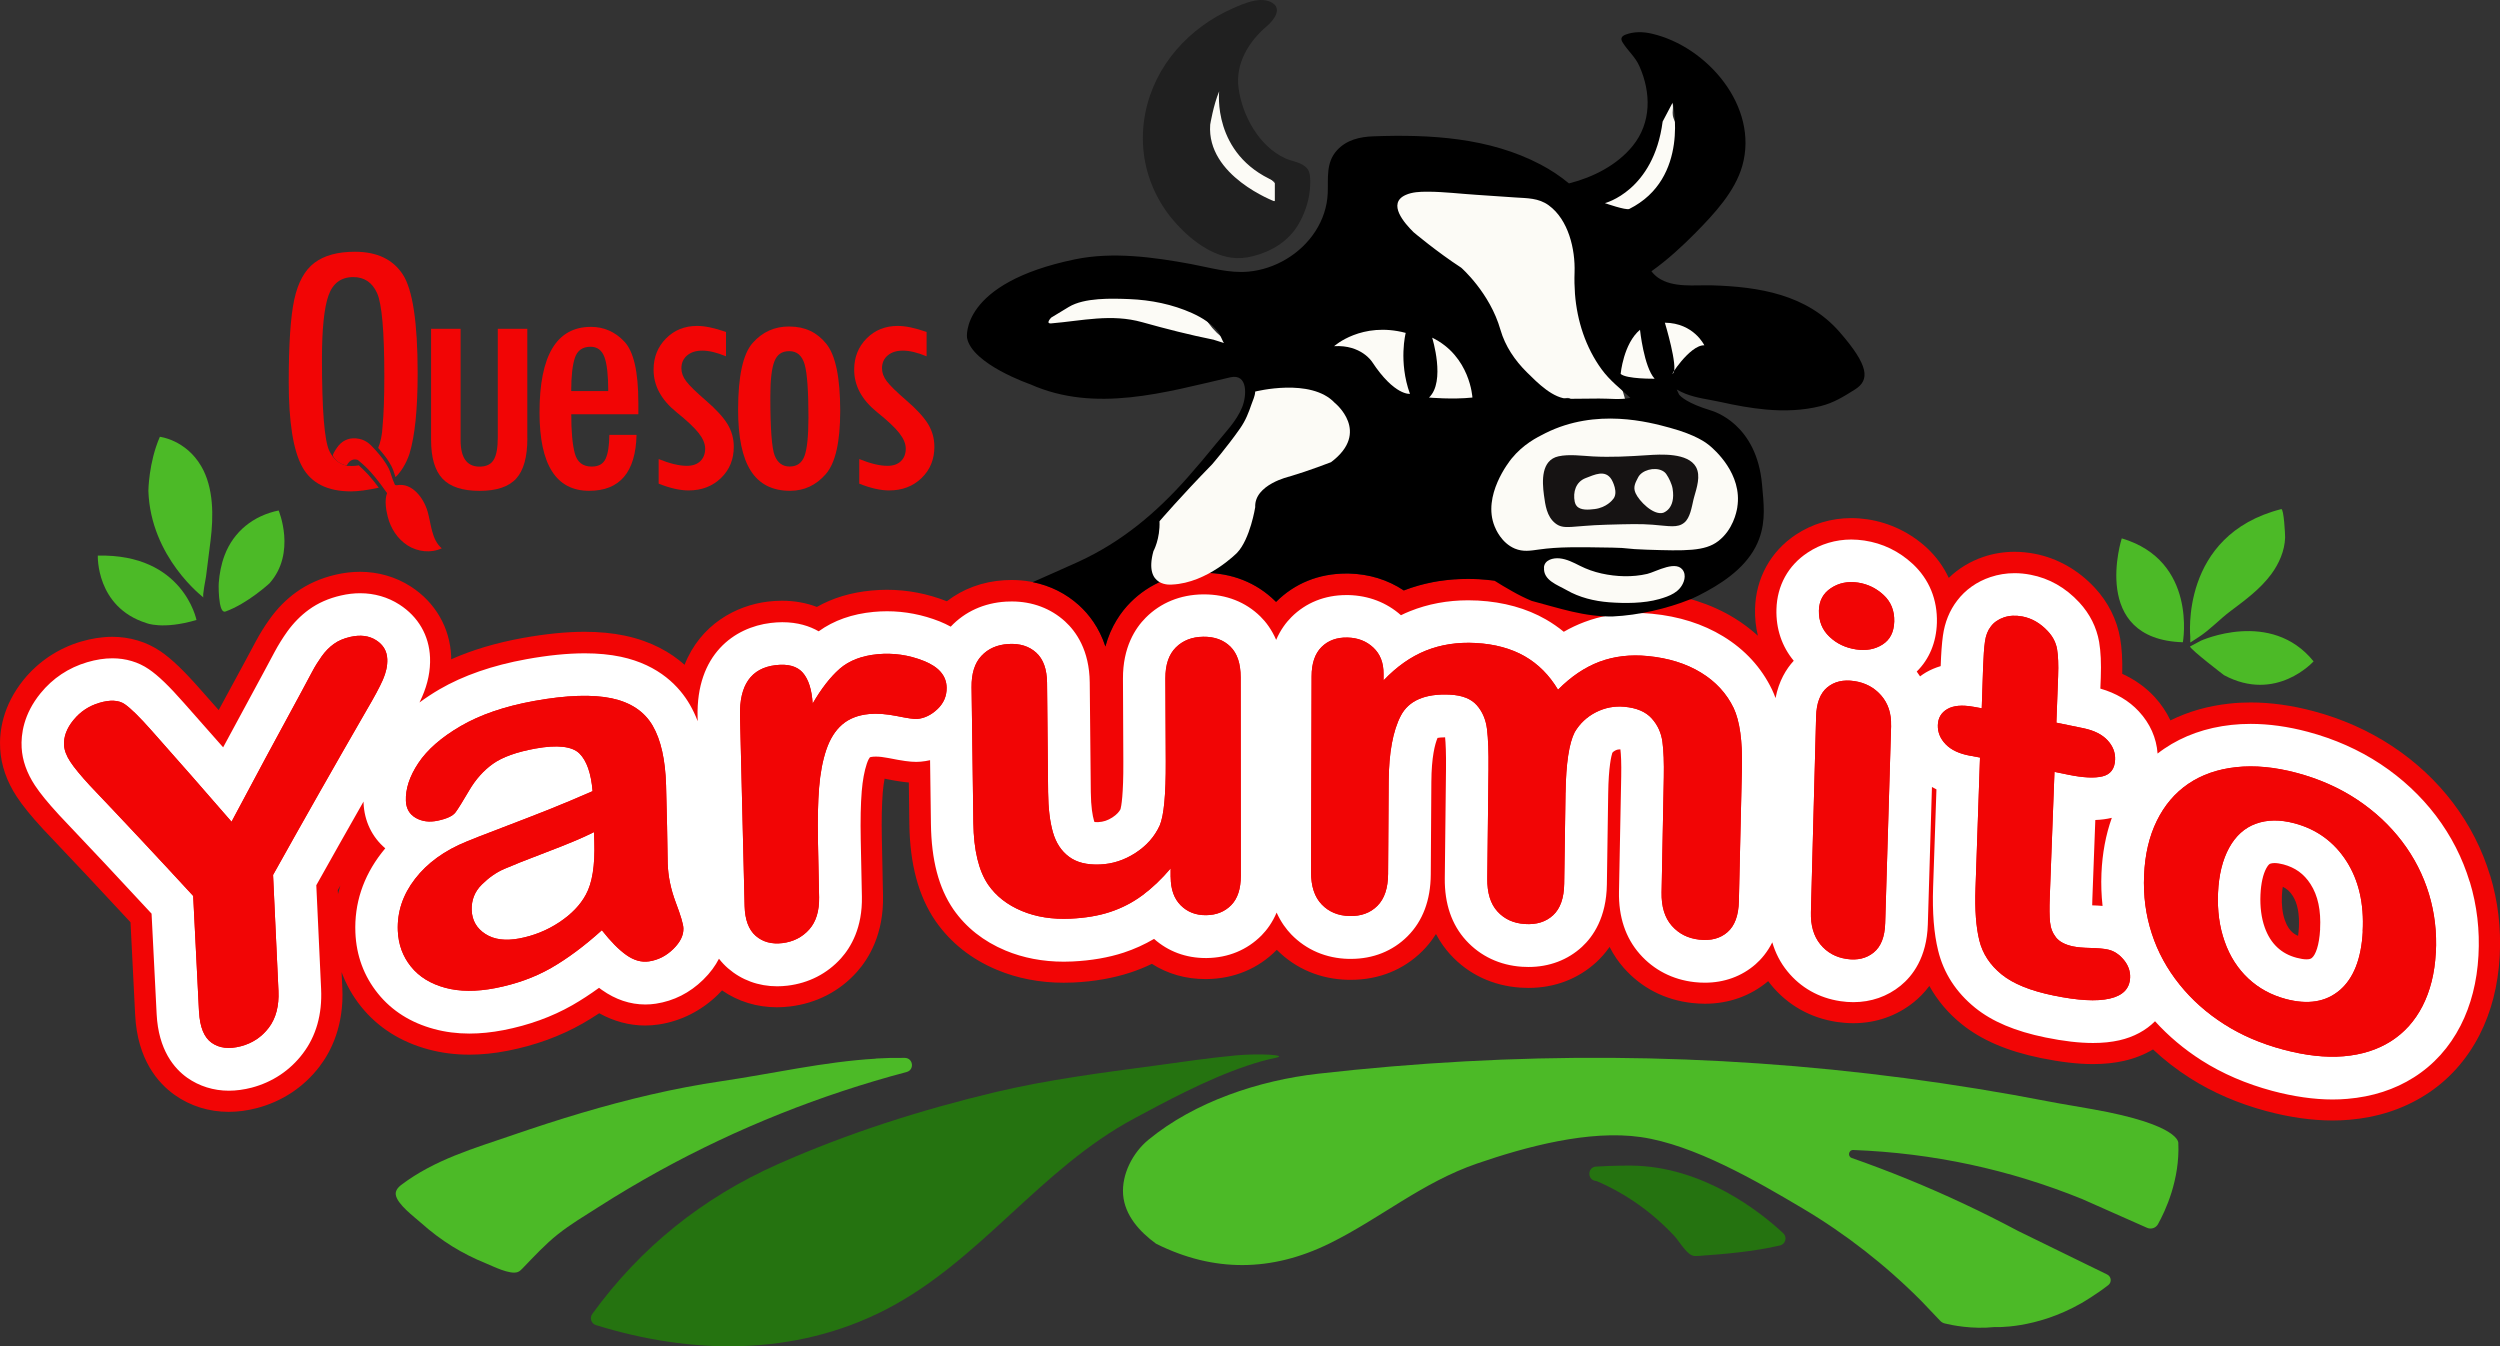
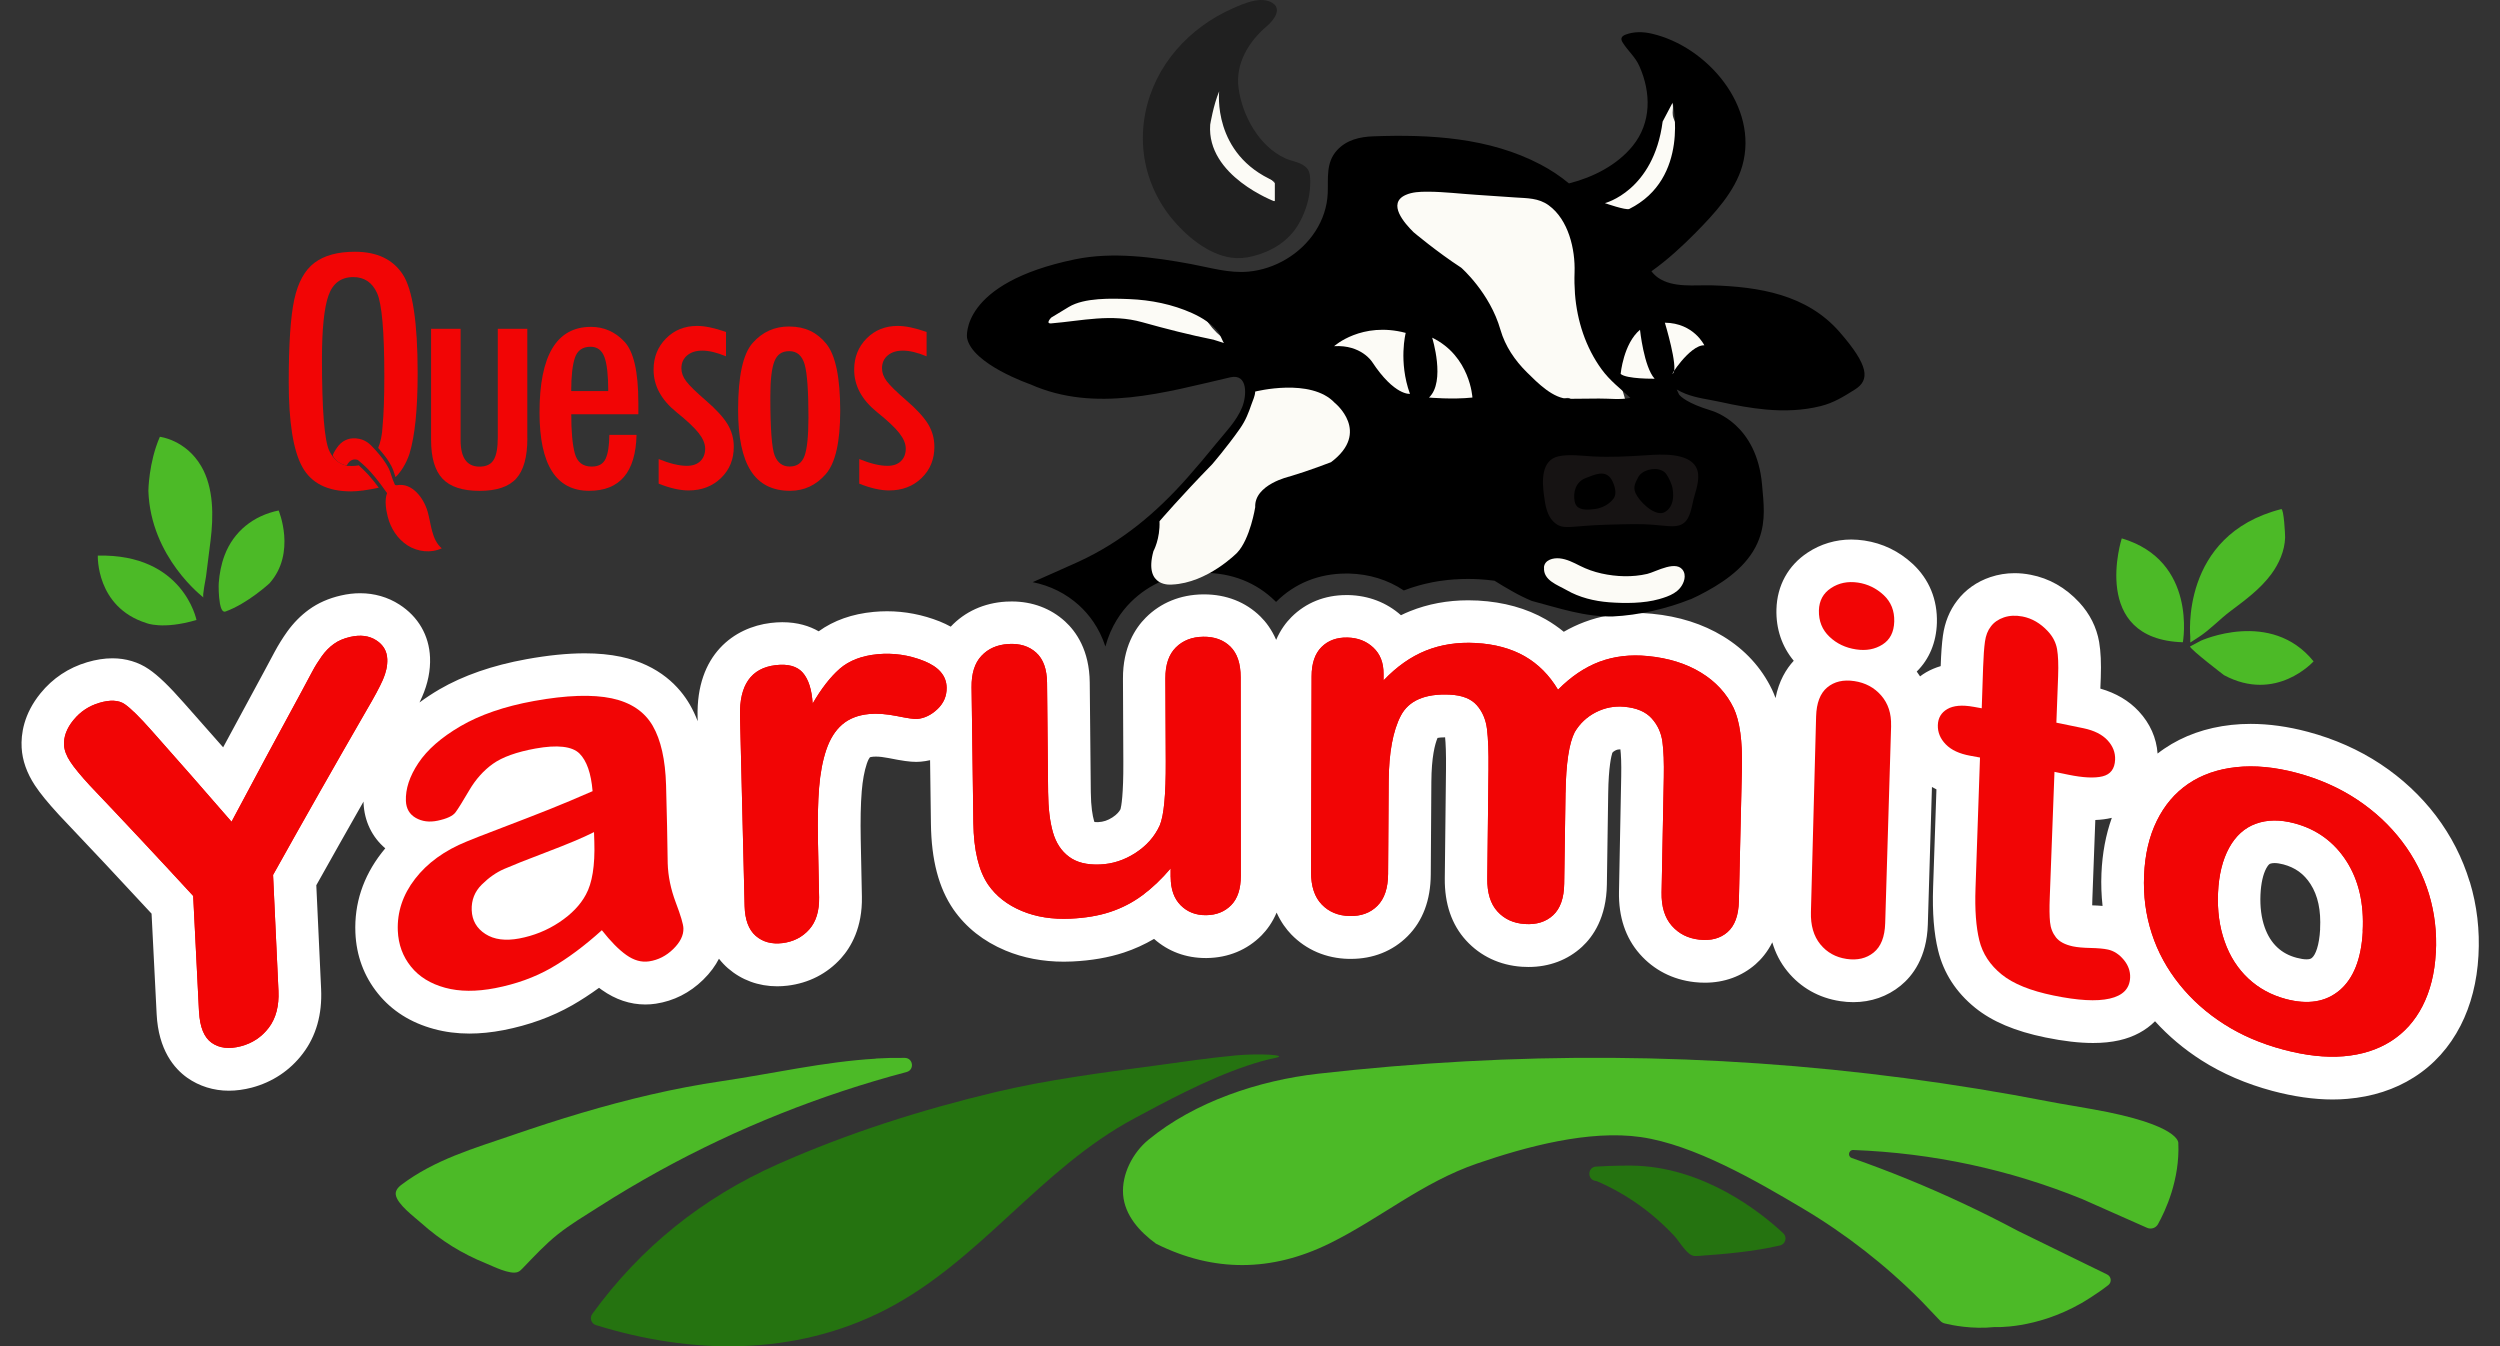
<svg xmlns="http://www.w3.org/2000/svg" id="Capa_2" data-name="Capa 2" viewBox="0 0 472.59 254.5">
  <rect x="0" y="0" width="472.59" height="254.5" fill="#333333" stroke="none" />
  <defs>
    <style>      .cls-1 {        fill: #fff;      }      .cls-2 {        fill: none;      }      .cls-3 {        fill: #257310;      }      .cls-3, .cls-4 {        fill-rule: evenodd;      }      .cls-4, .cls-5 {        fill: #4cba27;      }      .cls-6 {        fill: #202020;      }      .cls-7 {        fill: #f20505;      }      .cls-8 {        fill: #fcfbf6;      }      .cls-9 {        fill: #161313;      }    </style>
  </defs>
  <g id="Capa_1-2" data-name="Capa 1">
    <g>
      <g>
-         <path class="cls-7" d="M470.72,165.51c-1.5-4.95-3.86-9.58-7.02-13.75-3.13-4.13-6.98-7.72-11.46-10.69-4.46-2.95-9.48-5.19-14.93-6.64-4.08-1.09-8.07-1.64-11.85-1.64-1.37,0-2.74.07-4.06.22-4.04.44-7.75,1.5-11.11,3.17-.76-1.6-1.77-3.11-3.02-4.46-1.69-1.82-3.73-3.27-6.09-4.34.06-2.64-.07-4.86-.4-6.74-.61-3.51-2.26-6.8-4.77-9.51-3.14-3.39-7.08-5.62-11.39-6.45-1.27-.24-2.55-.37-3.79-.37-2.01,0-3.98.32-5.86.95-2.52.85-4.75,2.21-6.58,3.98-.98-2.08-2.34-3.99-4.08-5.61-3.16-2.94-7.07-4.82-11.29-5.46-1.02-.15-2.05-.23-3.06-.23-3.76,0-7.38,1.08-10.48,3.13-4.75,3.14-7.56,8.23-7.71,13.98-.05,1.77.14,3.49.54,5.13-1.36-1.23-2.84-2.36-4.48-3.36-4.36-2.66-9.46-4.29-15.16-4.85-1.17-.11-2.35-.17-3.5-.17-3.9,0-7.63.66-11.12,1.97-.7.26-1.39.55-2.08.87-.58-.39-1.17-.76-1.77-1.1-4.21-2.41-9.12-3.78-14.59-4.08-.7-.04-1.41-.06-2.09-.06-4.29,0-8.37.74-12.15,2.21-3.02-2.01-6.56-3.11-10.39-3.2-.16,0-.33,0-.49,0-5.17,0-9.74,1.85-13.24,5.34-.01.01-.02.02-.03.03-.05-.05-.11-.11-.16-.16-3.55-3.49-8.21-5.34-13.48-5.34h-.29c-5.3.07-10,2-13.57,5.57-1.74,1.74-3.71,4.44-4.76,8.36-1.18-3.65-3.17-6.14-4.94-7.75-3.45-3.15-7.88-4.82-12.79-4.82-.44,0-.9.01-1.36.04-4.13.25-7.83,1.63-10.88,3.98-3.66-1.44-7.47-2.17-11.33-2.17-.96,0-1.95.05-2.92.14-3.87.36-7.32,1.4-10.32,3.1-2.02-.77-4.23-1.17-6.57-1.17-.87,0-1.77.05-2.68.16-6.04.73-12.75,4.33-15.76,11.95-2.63-2.34-6.26-4.44-11.25-5.5-2.31-.49-4.89-.74-7.65-.74-3.49,0-7.44.4-11.75,1.18-4.99.91-9.49,2.25-13.47,4.02,0-.18,0-.35,0-.53-.22-5.43-3.01-10.25-7.64-13.23-2.83-1.82-6.14-2.78-9.59-2.78-1.49,0-3.02.18-4.55.53-2.83.65-5.35,1.77-7.52,3.33-1.9,1.37-3.59,3.08-5.01,5.08-.98,1.36-1.87,2.8-2.66,4.28l-2,3.73c-1.66,3.05-3.32,6.11-4.98,9.19-1.19-1.35-2.38-2.69-3.56-4.02-3.08-3.5-5.37-5.68-7.42-7.08-2.64-1.8-5.8-2.75-9.15-2.75-1.9,0-3.89.31-5.93.91-4.27,1.27-8.01,3.76-10.8,7.19C.48,133.43-.15,138.31.03,141.54c.18,3.12,1.24,6.19,3.16,9.1,1.11,1.69,2.66,3.59,4.88,6.01.05.05.09.1.14.15,5.48,5.76,11.01,11.65,16.46,17.54l.88,17.53c.43,8.43,4.31,12.88,7.48,15.12,2.95,2.09,6.48,3.19,10.21,3.19,1.74,0,3.54-.24,5.35-.72,4.78-1.26,8.88-3.99,11.85-7.9,2.13-2.81,4.61-7.66,4.27-14.82l-.14-2.98c.87,2.37,2.11,4.57,3.71,6.55,3.17,3.93,7.44,6.64,12.69,8.06,2.44.66,5.04,1,7.74,1,2.3,0,4.72-.24,7.21-.73,5.2-1.01,9.99-2.75,14.23-5.17,1.03-.59,2.08-1.24,3.12-1.93,2.73,1.52,5.7,2.32,8.68,2.32.87,0,1.74-.07,2.6-.2,4.18-.64,8.03-2.58,11.15-5.62.28-.27.54-.54.79-.82,3.01,2.09,6.56,3.19,10.38,3.19.81,0,1.63-.05,2.46-.15,4.98-.6,9.34-2.84,12.61-6.48,2.35-2.62,5.13-7.25,4.98-14.45l-.22-10.8c-.07-3.46-.01-6.39.17-8.7.09-1.07.21-1.94.35-2.63,1.98.4,3.39.62,4.58.72l.1,7.8c.1,7.64,1.71,13.63,4.9,18.32.02.03.04.06.06.09,2.84,4.08,6.75,7.18,11.61,9.21,3.85,1.61,8.09,2.43,12.61,2.43.6,0,1.2-.01,1.81-.04,3.92-.18,7.54-.82,10.78-1.88,1.4-.46,2.76-1.01,4.08-1.65,2.96,1.9,6.4,2.88,10.13,2.88h.26c5.14-.07,9.7-1.96,13.19-5.5,0,0,.02-.02.03-.03,3.56,3.58,8.21,5.55,13.46,5.67.18,0,.35,0,.53,0,5.3,0,9.99-1.89,13.56-5.46.83-.83,1.72-1.89,2.54-3.2.84,1.6,1.79,2.87,2.69,3.85,3.42,3.76,8.02,5.94,13.29,6.29.51.03,1.01.05,1.5.05,4.95,0,9.39-1.69,12.86-4.89.81-.75,1.67-1.69,2.48-2.86.82,1.62,1.77,2.93,2.65,3.93,3.32,3.79,7.79,6.1,12.93,6.67.82.09,1.64.14,2.44.14,4.53,0,8.65-1.48,11.96-4.27.16.21.32.42.47.61,3.16,3.9,7.5,6.36,12.55,7.11,1.03.15,2.07.23,3.08.23,4.27,0,8.24-1.39,11.47-4.01.95-.77,1.96-1.77,2.9-3.03,1.5,2.71,3.54,5.14,6.08,7.19,3.74,3.03,8.65,5.14,15.01,6.44,3.74.76,6.96,1.14,9.83,1.14,2.14,0,4.06-.2,5.87-.61,2.03-.46,3.86-1.19,5.49-2.16,2.12,1.99,4.44,3.79,6.96,5.4,4.3,2.74,9.19,4.85,14.55,6.28,4.36,1.16,8.54,1.75,12.41,1.75,1.06,0,2.12-.04,3.15-.13,5.36-.45,10.2-2.03,14.37-4.67,4.38-2.77,7.83-6.6,10.28-11.37,2.22-4.34,3.5-9.32,3.81-14.82.3-5.26-.31-10.42-1.8-15.34ZM63.85,168.27c.17-.3.33-.59.5-.89-.17.55-.33,1.09-.46,1.65l-.04-.76ZM434.56,175.43c-.03.59-.08,1.08-.14,1.48-.57-.24-.92-.52-1.17-.76-.35-.33-.88-.92-1.32-2.18-.46-1.3-.65-2.86-.57-4.65.03-.68.09-1.23.17-1.68.78.36,1.34.88,1.87,1.69.92,1.42,1.31,3.47,1.17,6.11Z" />
        <path class="cls-1" d="M466.86,166.68c-1.36-4.49-3.51-8.69-6.38-12.48-2.86-3.76-6.38-7.05-10.47-9.76-4.09-2.71-8.72-4.76-13.74-6.1-3.74-1-7.38-1.5-10.81-1.5-1.23,0-2.45.06-3.63.19-4.81.52-9.09,2.04-12.71,4.5-.43.29-.85.6-1.26.92-.21-2.95-1.42-5.69-3.55-7.98-1.86-2.01-4.31-3.45-7.27-4.3l.08-2.03c.1-2.76,0-4.98-.31-6.8-.49-2.78-1.75-5.29-3.75-7.46-2.59-2.8-5.69-4.56-9.2-5.23-1.02-.2-2.04-.3-3.03-.3-1.57,0-3.11.25-4.57.74-2.57.86-4.74,2.4-6.29,4.45-1.43,1.86-2.34,4.1-2.69,6.64-.2,1.45-.34,3.31-.42,5.7v.04c-.98.29-1.91.68-2.77,1.18-.4.23-.77.49-1.13.76-.2-.31-.41-.61-.63-.91,2.37-2.33,3.7-5.51,3.81-9.19.13-4.4-1.45-8.26-4.57-11.16-2.6-2.41-5.68-3.9-9.14-4.42-.83-.12-1.66-.19-2.46-.19-2.96,0-5.82.85-8.26,2.47-3.69,2.43-5.78,6.24-5.9,10.72-.1,3.7,1.03,7.03,3.27,9.73-1.42,1.54-2.81,3.8-3.44,7.05-.19-.53-.4-1.03-.63-1.52-.01-.03-.03-.06-.04-.09-2.01-4.17-5.12-7.55-9.23-10.06-3.83-2.34-8.36-3.78-13.45-4.27-1.04-.1-2.09-.15-3.1-.15-3.41,0-6.67.58-9.69,1.72-1.33.5-2.62,1.11-3.89,1.84-1.06-.87-2.19-1.65-3.39-2.34-3.66-2.1-7.97-3.29-12.8-3.56-.63-.03-1.26-.05-1.87-.05-3.91,0-7.62.69-11.02,2.06-.57.23-1.14.48-1.7.76-2.71-2.41-6.13-3.72-9.92-3.81-.13,0-.27,0-.4,0-4.07,0-7.66,1.44-10.38,4.16-.99.99-2.07,2.4-2.89,4.31-.85-1.97-1.96-3.42-2.98-4.42-2.78-2.74-6.47-4.18-10.65-4.18h-.24c-4.23.06-7.96,1.57-10.77,4.39-1.99,1.99-4.35,5.6-4.32,11.55l.07,15.74c.03,6.23-.39,8.4-.53,8.92-.23.44-.64.98-1.53,1.56-.88.57-1.73.85-2.67.89-.09,0-.19,0-.28,0-.19,0-.33,0-.45-.02-.03-.07-.06-.16-.09-.27-.26-.9-.57-2.56-.6-5.39l-.2-20.72c-.06-6.07-2.57-9.62-4.67-11.54-2.7-2.46-6.18-3.77-10.07-3.77-.36,0-.73.01-1.11.03-4.15.25-7.75,1.89-10.43,4.73-.65-.35-1.33-.69-2.09-.99-3.21-1.27-6.56-1.92-9.94-1.92-.84,0-1.69.04-2.54.12-4.05.38-7.54,1.61-10.39,3.67-1.72-.99-3.97-1.72-6.88-1.72-.71,0-1.45.05-2.2.14-6.86.83-14.1,5.93-13.81,17.76l.02.81c-.43-1.12-.93-2.17-1.5-3.16-1.89-3.25-5.68-7.46-13.03-9.02-2.04-.43-4.33-.65-6.81-.65-3.25,0-6.96.37-11.03,1.11-6.41,1.16-11.94,3.08-16.45,5.7-1.35.79-2.6,1.62-3.77,2.48.18-.36.34-.71.48-1.04,1.1-2.5,1.61-5.01,1.51-7.47-.17-4.16-2.23-7.71-5.79-10-2.17-1.4-4.73-2.14-7.41-2.14-1.19,0-2.41.14-3.65.43-2.29.52-4.33,1.42-6.05,2.67-1.54,1.12-2.92,2.52-4.1,4.16-.87,1.22-1.67,2.51-2.38,3.83l-1.99,3.72c-2.58,4.74-5.17,9.53-7.74,14.32-2.47-2.82-4.94-5.62-7.39-8.37-2.85-3.24-4.91-5.22-6.67-6.41-1.96-1.34-4.34-2.05-6.87-2.05-1.51,0-3.11.25-4.77.74-3.54,1.05-6.51,3.03-8.82,5.87-3.21,3.94-3.71,7.77-3.57,10.29.13,2.4.98,4.79,2.5,7.11.99,1.5,2.41,3.25,4.48,5.5.03.03.06.07.09.1,5.83,6.13,11.7,12.4,17.49,18.66l.96,18.99c.34,6.81,3.34,10.3,5.78,12.03,2.27,1.6,4.99,2.45,7.87,2.45,1.39,0,2.85-.2,4.32-.58,3.9-1.03,7.25-3.25,9.66-6.44,2.52-3.31,3.68-7.41,3.46-12.19l-.91-19.63c2.95-5.27,5.94-10.56,8.93-15.82,0,.08,0,.16,0,.24.14,3.45,1.61,6.49,4.11,8.6-.24.29-.48.58-.71.88-3.5,4.53-5.16,9.59-4.94,15.06.18,4.36,1.62,8.24,4.27,11.52,2.62,3.25,6.19,5.51,10.61,6.7,2.09.57,4.34.86,6.68.86,2.04,0,4.21-.22,6.44-.65,4.77-.93,9.14-2.51,13-4.71,1.66-.95,3.35-2.05,5.06-3.29.18.14.36.27.54.4,2.57,1.82,5.33,2.75,8.21,2.75.66,0,1.33-.05,1.99-.15,3.39-.52,6.4-2.04,8.94-4.52,1.37-1.33,2.32-2.68,2.99-3.98.56.72,1.15,1.32,1.7,1.8,2.57,2.23,5.78,3.41,9.3,3.41.65,0,1.31-.04,1.98-.12,3.99-.48,7.48-2.27,10.09-5.17,1.87-2.08,4.07-5.79,3.95-11.67l-.22-10.8c-.07-3.6-.01-6.66.19-9.1.17-2.06.49-3.82.96-5.22.25-.75.49-1.09.59-1.21.09-.03.28-.08.61-.11.15-.01.32-.02.51-.02.68,0,1.49.1,2.42.28,2.54.51,4,.72,5.22.72.32,0,.61-.01.85-.04.59-.05,1.18-.15,1.76-.28l.16,12.04c.09,6.83,1.46,12.09,4.24,16.15,2.39,3.44,5.71,6.06,9.85,7.79,3.35,1.4,7.07,2.11,11.05,2.11.53,0,1.08-.01,1.62-.04,3.55-.17,6.81-.73,9.7-1.68,2-.66,3.92-1.53,5.72-2.59,2.67,2.37,6.02,3.62,9.75,3.62h.21c4.06-.05,7.64-1.53,10.37-4.29.97-.99,2.03-2.39,2.84-4.3.82,1.81,1.84,3.17,2.78,4.14,2.83,2.91,6.57,4.51,10.83,4.61.14,0,.29,0,.43,0,4.2,0,7.91-1.48,10.71-4.28,2.88-2.88,4.36-6.81,4.39-11.68l.11-17.49c.03-4.73.68-7.16,1.17-8.32.26-.05.69-.11,1.35-.11h.08c.11,1.1.2,2.97.17,6.03l-.23,20.62c-.05,4.81,1.3,8.76,4.02,11.74,2.71,2.97,6.37,4.7,10.58,4.98.42.03.83.04,1.23.04,3.91,0,7.41-1.32,10.12-3.82,2.09-1.93,4.6-5.54,4.69-11.76l.25-17.2c.07-5.1.6-7.14.78-7.71.15-.18.31-.31.55-.43.36-.18.6-.21.79-.21.06,0,.12,0,.19,0h0c.11.95.2,2.56.15,5.17l-.42,21.74c-.09,4.74,1.23,8.7,3.92,11.76,2.65,3.02,6.23,4.86,10.34,5.32.67.08,1.34.11,1.99.11,3.65,0,6.95-1.2,9.56-3.48,1.06-.93,2.24-2.28,3.17-4.15.59,2.02,1.53,3.85,2.84,5.46,2.51,3.1,5.97,5.06,10.01,5.66.84.13,1.67.19,2.48.19,3.33,0,6.42-1.07,8.92-3.11,2.24-1.82,4.96-5.31,5.15-11.56l.78-26.01c.28.16.56.32.85.46l-.63,18.5c-.16,4.79.15,8.71.95,11.97,1.04,4.26,3.39,7.89,6.98,10.8,3.22,2.61,7.57,4.45,13.28,5.62,3.47.71,6.42,1.05,9.03,1.05,1.83,0,3.46-.17,4.97-.51,2.74-.62,5.03-1.88,6.74-3.6,2.54,2.8,5.48,5.28,8.77,7.38,3.95,2.52,8.46,4.46,13.42,5.79,4.02,1.07,7.85,1.62,11.37,1.62.95,0,1.89-.04,2.81-.12,4.71-.4,8.94-1.76,12.56-4.06,3.76-2.38,6.73-5.68,8.84-9.8,1.96-3.84,3.1-8.28,3.37-13.21.27-4.79-.28-9.48-1.63-13.94ZM395.5,171.16c0-.36.02-.77.03-1.23l.56-14.92c1.11-.04,2.14-.18,3.12-.41-1.14,3.19-1.8,6.71-1.96,10.5-.09,2.08-.01,4.14.21,6.15-.61-.05-1.26-.09-1.97-.11ZM438.59,175.64c-.17,3.17-.9,4.88-1.53,5.41-.17.14-.36.3-1.04.3-.51,0-1.15-.1-1.86-.29-1.48-.39-2.68-1.04-3.68-1.98-1.04-.98-1.81-2.21-2.37-3.78-.63-1.79-.9-3.87-.8-6.18.1-2.12.48-3.84,1.11-5,.4-.73.66-.82.74-.85.22-.08.49-.12.81-.12.47,0,1.03.09,1.66.25,2.25.6,3.89,1.78,5.14,3.72,1.4,2.18,2,4.96,1.81,8.51Z" />
        <g>
          <g>
            <path class="cls-7" d="M37.62,191.26c-.37-7.3-.74-14.6-1.1-21.9-6.49-7.05-13.01-14.02-19.55-20.89-1.72-1.87-2.95-3.36-3.68-4.48-.73-1.11-1.13-2.16-1.18-3.13-.09-1.6.5-3.18,1.78-4.75,1.28-1.57,2.9-2.65,4.87-3.24,2.07-.62,3.68-.53,4.81.24,1.13.77,2.85,2.46,5.17,5.09,5.03,5.66,10.04,11.38,15.03,17.14,4.37-8.23,8.77-16.41,13.21-24.56.8-1.5,1.47-2.75,2.02-3.78.54-1.02,1.15-2,1.82-2.94.67-.94,1.43-1.71,2.27-2.32.84-.61,1.88-1.06,3.12-1.34,1.93-.44,3.56-.23,4.9.63,1.34.86,2.04,2.05,2.1,3.56.05,1.23-.23,2.53-.83,3.9-.6,1.37-1.65,3.32-3.14,5.85-5.93,10.28-11.81,20.63-17.62,31.05.34,7.31.68,14.61,1.02,21.92.13,2.86-.48,5.17-1.82,6.95-1.35,1.78-3.12,2.95-5.3,3.52-2.22.58-4.05.37-5.5-.65-1.45-1.02-2.24-2.98-2.39-5.87Z" />
            <path class="cls-7" d="M37.62,191.26c-.37-7.3-.74-14.6-1.1-21.9-6.49-7.05-13.01-14.02-19.55-20.89-1.72-1.87-2.95-3.36-3.68-4.48-.73-1.11-1.13-2.16-1.18-3.13-.09-1.6.5-3.18,1.78-4.75,1.28-1.57,2.9-2.65,4.87-3.24,2.07-.62,3.68-.53,4.81.24,1.13.77,2.85,2.46,5.17,5.09,5.03,5.66,10.04,11.38,15.03,17.14,4.37-8.23,8.77-16.41,13.21-24.56.8-1.5,1.47-2.75,2.02-3.78.54-1.02,1.15-2,1.82-2.94.67-.94,1.43-1.71,2.27-2.32.84-.61,1.88-1.06,3.12-1.34,1.93-.44,3.56-.23,4.9.63,1.34.86,2.04,2.05,2.1,3.56.05,1.23-.23,2.53-.83,3.9-.6,1.37-1.65,3.32-3.14,5.85-5.93,10.28-11.81,20.63-17.62,31.05.34,7.31.68,14.61,1.02,21.92.13,2.86-.48,5.17-1.82,6.95-1.35,1.78-3.12,2.95-5.3,3.52-2.22.58-4.05.37-5.5-.65-1.45-1.02-2.24-2.98-2.39-5.87Z" />
          </g>
          <g>
-             <path class="cls-7" d="M113.79,175.83c-3.31,2.99-6.52,5.38-9.63,7.16-3.11,1.78-6.63,3.04-10.54,3.8-3.57.69-6.73.68-9.48-.07-2.75-.75-4.9-2.07-6.45-3.99-1.55-1.92-2.38-4.18-2.49-6.79-.14-3.52.94-6.8,3.26-9.8,2.32-3.01,5.59-5.38,9.8-7.08.88-.37,3.07-1.24,6.58-2.57,3.51-1.34,6.52-2.5,9.02-3.5,2.51-1,5.23-2.15,8.16-3.43-.28-3.38-1.11-5.75-2.48-7.12-1.38-1.36-4.16-1.69-8.32-.94-3.58.65-6.26,1.62-8.03,2.88-1.77,1.26-3.27,2.94-4.49,5.02-1.22,2.08-2.08,3.47-2.59,4.16-.51.69-1.64,1.21-3.38,1.58-1.58.33-2.95.15-4.14-.53-1.18-.68-1.8-1.75-1.86-3.2-.09-2.27.69-4.66,2.36-7.17,1.67-2.51,4.33-4.85,7.99-6.98,3.66-2.13,8.28-3.73,13.83-4.74,6.21-1.13,11.13-1.27,14.73-.51,3.6.77,6.18,2.5,7.74,5.18,1.55,2.68,2.39,6.42,2.53,11.22.08,3.03.15,5.6.19,7.72.04,2.12.08,4.47.12,7.06.07,2.43.58,4.9,1.52,7.4.95,2.51,1.43,4.14,1.45,4.9.04,1.33-.61,2.63-1.93,3.92-1.32,1.29-2.84,2.06-4.55,2.32-1.44.22-2.87-.18-4.31-1.2-1.44-1.02-2.98-2.59-4.63-4.69ZM112.28,157.3c-2.04,1.04-5.01,2.28-8.91,3.76-3.9,1.48-6.59,2.56-8.08,3.21-1.49.65-2.9,1.64-4.23,2.96-1.33,1.32-1.96,2.93-1.89,4.82.07,1.95.94,3.45,2.59,4.51,1.65,1.06,3.77,1.33,6.37.85,2.76-.52,5.3-1.54,7.6-3.07,2.3-1.53,3.98-3.27,5.02-5.22,1.2-2.17,1.74-5.49,1.6-9.97-.02-.61-.04-1.23-.06-1.84Z" />
            <path class="cls-7" d="M113.79,175.83c-3.31,2.99-6.52,5.38-9.63,7.16-3.11,1.78-6.63,3.04-10.54,3.8-3.57.69-6.73.68-9.48-.07-2.75-.75-4.9-2.07-6.45-3.99-1.55-1.92-2.38-4.18-2.49-6.79-.14-3.52.94-6.8,3.26-9.8,2.32-3.01,5.59-5.38,9.8-7.08.88-.37,3.07-1.24,6.58-2.57,3.51-1.34,6.52-2.5,9.02-3.5,2.51-1,5.23-2.15,8.16-3.43-.28-3.38-1.11-5.75-2.48-7.12-1.38-1.36-4.16-1.69-8.32-.94-3.58.65-6.26,1.62-8.03,2.88-1.77,1.26-3.27,2.94-4.49,5.02-1.22,2.08-2.08,3.47-2.59,4.16-.51.69-1.64,1.21-3.38,1.58-1.58.33-2.95.15-4.14-.53-1.18-.68-1.8-1.75-1.86-3.2-.09-2.27.69-4.66,2.36-7.17,1.67-2.51,4.33-4.85,7.99-6.98,3.66-2.13,8.28-3.73,13.83-4.74,6.21-1.13,11.13-1.27,14.73-.51,3.6.77,6.18,2.5,7.74,5.18,1.55,2.68,2.39,6.42,2.53,11.22.08,3.03.15,5.6.19,7.72.04,2.12.08,4.47.12,7.06.07,2.43.58,4.9,1.52,7.4.95,2.51,1.43,4.14,1.45,4.9.04,1.33-.61,2.63-1.93,3.92-1.32,1.29-2.84,2.06-4.55,2.32-1.44.22-2.87-.18-4.31-1.2-1.44-1.02-2.98-2.59-4.63-4.69ZM112.28,157.3c-2.04,1.04-5.01,2.28-8.91,3.76-3.9,1.48-6.59,2.56-8.08,3.21-1.49.65-2.9,1.64-4.23,2.96-1.33,1.32-1.96,2.93-1.89,4.82.07,1.95.94,3.45,2.59,4.51,1.65,1.06,3.77,1.33,6.37.85,2.76-.52,5.3-1.54,7.6-3.07,2.3-1.53,3.98-3.27,5.02-5.22,1.2-2.17,1.74-5.49,1.6-9.97-.02-.61-.04-1.23-.06-1.84Z" />
          </g>
          <g>
            <path class="cls-7" d="M154.62,158.8c.07,3.6.15,7.2.22,10.8.05,2.62-.58,4.66-1.89,6.12-1.31,1.46-3,2.31-5.05,2.56-2.02.24-3.7-.21-5.04-1.37-1.33-1.16-2.03-3.03-2.1-5.62-.29-11.99-.58-23.99-.87-35.98-.14-5.8,2.1-9.02,6.72-9.57,2.36-.28,4.08.2,5.16,1.44,1.07,1.24,1.69,3.18,1.85,5.82,1.65-2.84,3.35-5.03,5.12-6.58,1.77-1.54,4.15-2.46,7.14-2.75,3-.28,5.92.14,8.76,1.27,2.84,1.13,4.28,2.82,4.31,5.06.02,1.58-.56,2.93-1.74,4.05-1.18,1.12-2.47,1.74-3.86,1.86-.52.04-1.79-.14-3.79-.55-2.01-.4-3.78-.53-5.3-.38-2.08.2-3.78.87-5.08,2-1.3,1.13-2.29,2.72-2.98,4.75-.69,2.04-1.14,4.42-1.36,7.15-.22,2.73-.29,6.04-.21,9.92Z" />
            <path class="cls-7" d="M154.62,158.8c.07,3.6.15,7.2.22,10.8.05,2.62-.58,4.66-1.89,6.12-1.31,1.46-3,2.31-5.05,2.56-2.02.24-3.7-.21-5.04-1.37-1.33-1.16-2.03-3.03-2.1-5.62-.29-11.99-.58-23.99-.87-35.98-.14-5.8,2.1-9.02,6.72-9.57,2.36-.28,4.08.2,5.16,1.44,1.07,1.24,1.69,3.18,1.85,5.82,1.65-2.84,3.35-5.03,5.12-6.58,1.77-1.54,4.15-2.46,7.14-2.75,3-.28,5.92.14,8.76,1.27,2.84,1.13,4.28,2.82,4.31,5.06.02,1.58-.56,2.93-1.74,4.05-1.18,1.12-2.47,1.74-3.86,1.86-.52.04-1.79-.14-3.79-.55-2.01-.4-3.78-.53-5.3-.38-2.08.2-3.78.87-5.08,2-1.3,1.13-2.29,2.72-2.98,4.75-.69,2.04-1.14,4.42-1.36,7.15-.22,2.73-.29,6.04-.21,9.92Z" />
          </g>
          <g>
            <path class="cls-7" d="M221.29,165.82c0-.55,0-1.11,0-1.66-1.69,2-3.46,3.68-5.31,5.06-1.86,1.38-3.89,2.43-6.09,3.16-2.2.73-4.72,1.15-7.54,1.28-3.41.16-6.48-.32-9.2-1.46-2.72-1.14-4.84-2.78-6.35-4.96-1.79-2.63-2.73-6.52-2.8-11.67-.11-8.55-.23-17.09-.34-25.64-.03-2.59.58-4.57,1.86-5.94,1.27-1.37,2.98-2.12,5.1-2.25,2.16-.13,3.92.42,5.26,1.64,1.34,1.22,2.02,3.12,2.05,5.68.07,6.91.14,13.81.2,20.72.03,3,.33,5.51.9,7.52.57,2.01,1.58,3.56,3.03,4.64,1.44,1.09,3.39,1.58,5.85,1.48,2.38-.09,4.63-.82,6.73-2.18,2.1-1.36,3.63-3.09,4.59-5.2.79-1.85,1.17-5.87,1.14-12.07-.02-5.25-.04-10.49-.07-15.74-.01-2.56.64-4.5,1.97-5.83,1.32-1.32,3.05-2,5.18-2.03,2.13-.03,3.85.6,5.14,1.87,1.29,1.27,1.94,3.21,1.94,5.8,0,12.5.02,25,.03,37.51,0,2.47-.61,4.32-1.83,5.56-1.22,1.24-2.8,1.87-4.73,1.89-1.93.02-3.53-.59-4.79-1.85-1.27-1.26-1.9-3.04-1.91-5.34Z" />
            <path class="cls-7" d="M221.29,165.82c0-.55,0-1.11,0-1.66-1.69,2-3.46,3.68-5.31,5.06-1.86,1.38-3.89,2.43-6.09,3.16-2.2.73-4.72,1.15-7.54,1.28-3.41.16-6.48-.32-9.2-1.46-2.72-1.14-4.84-2.78-6.35-4.96-1.79-2.63-2.73-6.52-2.8-11.67-.11-8.55-.23-17.09-.34-25.64-.03-2.59.58-4.57,1.86-5.94,1.27-1.37,2.98-2.12,5.1-2.25,2.16-.13,3.92.42,5.26,1.64,1.34,1.22,2.02,3.12,2.05,5.68.07,6.91.14,13.81.2,20.72.03,3,.33,5.51.9,7.52.57,2.01,1.58,3.56,3.03,4.64,1.44,1.09,3.39,1.58,5.85,1.48,2.38-.09,4.63-.82,6.73-2.18,2.1-1.36,3.63-3.09,4.59-5.2.79-1.85,1.17-5.87,1.14-12.07-.02-5.25-.04-10.49-.07-15.74-.01-2.56.64-4.5,1.97-5.83,1.32-1.32,3.05-2,5.18-2.03,2.13-.03,3.85.6,5.14,1.87,1.29,1.27,1.94,3.21,1.94,5.8,0,12.5.02,25,.03,37.51,0,2.47-.61,4.32-1.83,5.56-1.22,1.24-2.8,1.87-4.73,1.89-1.93.02-3.53-.59-4.79-1.85-1.27-1.26-1.9-3.04-1.91-5.34Z" />
          </g>
          <g>
            <path class="cls-7" d="M295.94,149.85l-.25,17.2c-.04,2.72-.74,4.7-2.1,5.96-1.36,1.26-3.14,1.81-5.35,1.66-2.13-.14-3.86-.93-5.17-2.37-1.31-1.44-1.95-3.51-1.92-6.23.08-6.87.15-13.75.23-20.62.04-3.25-.06-5.79-.28-7.61-.22-1.82-.87-3.33-1.94-4.54-1.07-1.21-2.77-1.88-5.1-1.99-4.67-.22-7.75,1.12-9.25,3.97-1.5,2.86-2.26,7-2.3,12.44-.04,5.83-.07,11.66-.11,17.49-.02,2.69-.69,4.69-2.03,6.03-1.34,1.34-3.09,1.97-5.26,1.92-2.14-.05-3.89-.77-5.24-2.17-1.36-1.4-2.04-3.44-2.03-6.12.03-12.34.06-24.69.1-37.03,0-2.43.63-4.28,1.87-5.52,1.24-1.24,2.88-1.85,4.91-1.8,1.96.04,3.59.68,4.89,1.9,1.3,1.22,1.95,2.88,1.93,4.97,0,.41,0,.82,0,1.23,2.49-2.61,5.16-4.49,8-5.63,2.84-1.14,5.99-1.63,9.44-1.44,3.6.2,6.68,1.04,9.24,2.5,2.56,1.47,4.66,3.58,6.3,6.33,2.44-2.47,5.05-4.23,7.82-5.28,2.77-1.04,5.83-1.41,9.18-1.08,3.9.38,7.25,1.43,10.03,3.13,2.79,1.7,4.84,3.94,6.17,6.69,1.16,2.48,1.68,6.23,1.57,11.25-.19,8.41-.39,16.82-.58,25.24-.06,2.72-.78,4.67-2.15,5.87-1.37,1.2-3.15,1.67-5.35,1.42-2.13-.24-3.86-1.11-5.19-2.63-1.33-1.52-1.97-3.61-1.92-6.3.14-7.25.28-14.5.42-21.74.05-2.78-.03-5.02-.26-6.72-.23-1.7-.9-3.18-2.03-4.43-1.12-1.25-2.85-1.99-5.18-2.2-1.88-.17-3.67.18-5.37,1.04-1.7.87-3.03,2.12-4,3.75-1.07,2.1-1.65,5.91-1.73,11.44Z" />
            <path class="cls-7" d="M295.94,149.85l-.25,17.2c-.04,2.72-.74,4.7-2.1,5.96-1.36,1.26-3.14,1.81-5.35,1.66-2.13-.14-3.86-.93-5.17-2.37-1.31-1.44-1.95-3.51-1.92-6.23.08-6.87.15-13.75.23-20.62.04-3.25-.06-5.79-.28-7.61-.22-1.82-.87-3.33-1.94-4.54-1.07-1.21-2.77-1.88-5.1-1.99-4.67-.22-7.75,1.12-9.25,3.97-1.5,2.86-2.26,7-2.3,12.44-.04,5.83-.07,11.66-.11,17.49-.02,2.69-.69,4.69-2.03,6.03-1.34,1.34-3.09,1.97-5.26,1.92-2.14-.05-3.89-.77-5.24-2.17-1.36-1.4-2.04-3.44-2.03-6.12.03-12.34.06-24.69.1-37.03,0-2.43.63-4.28,1.87-5.52,1.24-1.24,2.88-1.85,4.91-1.8,1.96.04,3.59.68,4.89,1.9,1.3,1.22,1.95,2.88,1.93,4.97,0,.41,0,.82,0,1.23,2.49-2.61,5.16-4.49,8-5.63,2.84-1.14,5.99-1.63,9.44-1.44,3.6.2,6.68,1.04,9.24,2.5,2.56,1.47,4.66,3.58,6.3,6.33,2.44-2.47,5.05-4.23,7.82-5.28,2.77-1.04,5.83-1.41,9.18-1.08,3.9.38,7.25,1.43,10.03,3.13,2.79,1.7,4.84,3.94,6.17,6.69,1.16,2.48,1.68,6.23,1.57,11.25-.19,8.41-.39,16.82-.58,25.24-.06,2.72-.78,4.67-2.15,5.87-1.37,1.2-3.15,1.67-5.35,1.42-2.13-.24-3.86-1.11-5.19-2.63-1.33-1.52-1.97-3.61-1.92-6.3.14-7.25.28-14.5.42-21.74.05-2.78-.03-5.02-.26-6.72-.23-1.7-.9-3.18-2.03-4.43-1.12-1.25-2.85-1.99-5.18-2.2-1.88-.17-3.67.18-5.37,1.04-1.7.87-3.03,2.12-4,3.75-1.07,2.1-1.65,5.91-1.73,11.44Z" />
          </g>
          <g>
            <path class="cls-7" d="M350.86,122.76c-1.98-.3-3.66-1.09-5.03-2.4-1.38-1.31-2.04-2.97-1.99-4.98.05-1.83.81-3.24,2.29-4.21,1.48-.98,3.17-1.32,5.09-1.04,1.85.28,3.47,1.07,4.86,2.36,1.39,1.3,2.06,2.97,2,5.02-.06,1.99-.8,3.43-2.22,4.33-1.42.9-3.08,1.21-4.99.92ZM357.49,137.19c-.37,12.44-.74,24.88-1.12,37.32-.08,2.59-.8,4.43-2.18,5.55-1.37,1.11-3.08,1.52-5.14,1.21-2.05-.31-3.7-1.23-4.95-2.77-1.25-1.54-1.84-3.57-1.77-6.09.33-12.32.65-24.64.98-36.96.07-2.56.77-4.39,2.1-5.5,1.33-1.11,3.04-1.51,5.12-1.2,2.08.31,3.78,1.22,5.09,2.73,1.31,1.51,1.93,3.41,1.86,5.71Z" />
-             <path class="cls-7" d="M350.86,122.76c-1.98-.3-3.66-1.09-5.03-2.4-1.38-1.31-2.04-2.97-1.99-4.98.05-1.83.81-3.24,2.29-4.21,1.48-.98,3.17-1.32,5.09-1.04,1.85.28,3.47,1.07,4.86,2.36,1.39,1.3,2.06,2.97,2,5.02-.06,1.99-.8,3.43-2.22,4.33-1.42.9-3.08,1.21-4.99.92ZM357.49,137.19c-.37,12.44-.74,24.88-1.12,37.32-.08,2.59-.8,4.43-2.18,5.55-1.37,1.11-3.08,1.52-5.14,1.21-2.05-.31-3.7-1.23-4.95-2.77-1.25-1.54-1.84-3.57-1.77-6.09.33-12.32.65-24.64.98-36.96.07-2.56.77-4.39,2.1-5.5,1.33-1.11,3.04-1.51,5.12-1.2,2.08.31,3.78,1.22,5.09,2.73,1.31,1.51,1.93,3.41,1.86,5.71Z" />
          </g>
          <g>
-             <path class="cls-7" d="M373.07,133.61c.52.09,1.04.19,1.55.28.09-2.58.18-5.17.26-7.75.07-2.08.19-3.7.35-4.86.16-1.16.53-2.11,1.12-2.86.58-.78,1.41-1.35,2.46-1.71,1.06-.36,2.23-.41,3.51-.17,1.8.35,3.4,1.28,4.81,2.8.94,1.01,1.51,2.13,1.73,3.37.21,1.23.28,2.94.2,5.11-.11,2.93-.22,5.86-.33,8.79,1.72.35,3.44.7,5.16,1.06,1.99.42,3.5,1.18,4.51,2.27,1.01,1.09,1.49,2.32,1.43,3.67-.07,1.73-.87,2.78-2.38,3.15-1.52.37-3.67.26-6.45-.31-.87-.18-1.75-.36-2.63-.54-.3,7.9-.6,15.81-.89,23.71-.08,2.02-.06,3.58.05,4.7.11,1.12.49,2.08,1.13,2.89.64.81,1.71,1.37,3.2,1.69.82.17,1.93.27,3.33.3,1.4.03,2.5.13,3.28.3,1.12.24,2.12.89,2.98,1.92.86,1.03,1.27,2.17,1.22,3.39-.09,2.08-1.37,3.39-3.86,3.96-2.49.57-6.02.36-10.6-.58-4.35-.89-7.62-2.2-9.82-3.98-2.2-1.78-3.61-3.93-4.23-6.45-.62-2.52-.86-5.79-.72-9.79.28-8.26.56-16.51.85-24.77-.62-.11-1.24-.23-1.86-.34-2.03-.37-3.57-1.08-4.61-2.15-1.04-1.07-1.54-2.28-1.5-3.63.04-1.36.64-2.37,1.79-3.04,1.15-.67,2.8-.82,4.94-.43Z" />
            <path class="cls-7" d="M373.07,133.61c.52.09,1.04.19,1.55.28.09-2.58.18-5.17.26-7.75.07-2.08.19-3.7.35-4.86.16-1.16.53-2.11,1.12-2.86.58-.78,1.41-1.35,2.46-1.71,1.06-.36,2.23-.41,3.51-.17,1.8.35,3.4,1.28,4.81,2.8.94,1.01,1.51,2.13,1.73,3.37.21,1.23.28,2.94.2,5.11-.11,2.93-.22,5.86-.33,8.79,1.72.35,3.44.7,5.16,1.06,1.99.42,3.5,1.18,4.51,2.27,1.01,1.09,1.49,2.32,1.43,3.67-.07,1.73-.87,2.78-2.38,3.15-1.52.37-3.67.26-6.45-.31-.87-.18-1.75-.36-2.63-.54-.3,7.9-.6,15.81-.89,23.71-.08,2.02-.06,3.58.05,4.7.11,1.12.49,2.08,1.13,2.89.64.81,1.71,1.37,3.2,1.69.82.17,1.93.27,3.33.3,1.4.03,2.5.13,3.28.3,1.12.24,2.12.89,2.98,1.92.86,1.03,1.27,2.17,1.22,3.39-.09,2.08-1.37,3.39-3.86,3.96-2.49.57-6.02.36-10.6-.58-4.35-.89-7.62-2.2-9.82-3.98-2.2-1.78-3.61-3.93-4.23-6.45-.62-2.52-.86-5.79-.72-9.79.28-8.26.56-16.51.85-24.77-.62-.11-1.24-.23-1.86-.34-2.03-.37-3.57-1.08-4.61-2.15-1.04-1.07-1.54-2.28-1.5-3.63.04-1.36.64-2.37,1.79-3.04,1.15-.67,2.8-.82,4.94-.43Z" />
          </g>
          <g>
            <path class="cls-7" d="M460.45,180.17c-.21,3.83-1.05,7.15-2.5,9.99-1.45,2.84-3.45,5.06-5.98,6.67-2.54,1.61-5.51,2.55-8.93,2.84-3.42.29-7.22-.14-11.42-1.26-4.17-1.11-7.89-2.7-11.17-4.8-3.28-2.09-6.1-4.59-8.45-7.52-2.35-2.93-4.1-6.12-5.23-9.61-1.14-3.48-1.63-7.16-1.46-11.03.16-3.9.96-7.33,2.4-10.27,1.44-2.94,3.42-5.28,5.94-7,2.53-1.72,5.55-2.78,9.05-3.16,3.51-.38,7.34-.02,11.49,1.09,4.22,1.13,8.02,2.81,11.38,5.04,3.36,2.23,6.19,4.87,8.5,7.91,2.31,3.04,4,6.36,5.09,9.94,1.08,3.58,1.52,7.3,1.3,11.16ZM446.63,176.06c.28-5.24-.75-9.68-3.08-13.3-2.34-3.62-5.61-6.01-9.82-7.13-2.72-.72-5.15-.7-7.28.08-2.14.77-3.83,2.3-5.07,4.56-1.24,2.27-1.94,5.1-2.09,8.49-.15,3.36.26,6.44,1.25,9.23.98,2.79,2.47,5.11,4.45,6.97,1.98,1.86,4.35,3.15,7.11,3.89,4.18,1.11,7.57.57,10.2-1.67,2.62-2.24,4.07-5.94,4.35-11.11Z" />
            <path class="cls-7" d="M460.45,180.17c-.21,3.83-1.05,7.15-2.5,9.99-1.45,2.84-3.45,5.06-5.98,6.67-2.54,1.61-5.51,2.55-8.93,2.84-3.42.29-7.22-.14-11.42-1.26-4.17-1.11-7.89-2.7-11.17-4.8-3.28-2.09-6.1-4.59-8.45-7.52-2.35-2.93-4.1-6.12-5.23-9.61-1.14-3.48-1.63-7.16-1.46-11.03.16-3.9.96-7.33,2.4-10.27,1.44-2.94,3.42-5.28,5.94-7,2.53-1.72,5.55-2.78,9.05-3.16,3.51-.38,7.34-.02,11.49,1.09,4.22,1.13,8.02,2.81,11.38,5.04,3.36,2.23,6.19,4.87,8.5,7.91,2.31,3.04,4,6.36,5.09,9.94,1.08,3.58,1.52,7.3,1.3,11.16ZM446.63,176.06c.28-5.24-.75-9.68-3.08-13.3-2.34-3.62-5.61-6.01-9.82-7.13-2.72-.72-5.15-.7-7.28.08-2.14.77-3.83,2.3-5.07,4.56-1.24,2.27-1.94,5.1-2.09,8.49-.15,3.36.26,6.44,1.25,9.23.98,2.79,2.47,5.11,4.45,6.97,1.98,1.86,4.35,3.15,7.11,3.89,4.18,1.11,7.57.57,10.2-1.67,2.62-2.24,4.07-5.94,4.35-11.11Z" />
          </g>
        </g>
      </g>
      <g>
        <g>
          <path class="cls-7" d="M99.69,82.86c0,3.52-.7,6.05-2.1,7.6-1.4,1.55-3.71,2.33-6.93,2.33s-5.55-.76-7-2.29c-1.45-1.53-2.17-3.98-2.17-7.36v-20.99h5.58v21.06c0,3.33,1.19,5,3.58,5,1.26,0,2.15-.42,2.67-1.28.52-.85.78-2.26.78-4.24v-20.54h5.58v20.72Z" />
          <path class="cls-7" d="M120.67,78.31h-12.68c0,3.26.22,5.73.67,7.39.45,1.67,1.51,2.5,3.19,2.5,1.29,0,2.16-.48,2.62-1.45.46-.97.7-2.48.72-4.55h5.14c-.16,7.05-3.15,10.58-8.96,10.58-6.25,0-9.38-4.94-9.38-14.82,0-10.78,3.24-16.17,9.72-16.17,2.46,0,4.57.93,6.32,2.79,1.76,1.86,2.64,5.71,2.64,11.55v2.17ZM114.98,73.93c0-2.99-.24-5.13-.72-6.43-.48-1.3-1.36-1.95-2.62-1.95-1.49,0-2.48.68-2.95,2.05-.47,1.37-.71,3.48-.71,6.32h7Z" />
          <path class="cls-7" d="M137.23,67.35c-1.72-.71-3.21-1.07-4.45-1.07s-2.15.3-2.88.9c-.72.6-1.09,1.42-1.09,2.45,0,.83.3,1.65.91,2.45.61.81,1.86,2.03,3.76,3.67,1.9,1.64,3.24,3.11,4.04,4.41.79,1.3,1.19,2.73,1.19,4.3,0,2.37-.8,4.34-2.41,5.9-1.61,1.56-3.65,2.35-6.14,2.35-1.61,0-3.49-.42-5.65-1.28v-4.65c2.1.85,3.88,1.28,5.33,1.28,1.08,0,1.93-.29,2.54-.88.61-.59.92-1.38.92-2.37,0-.92-.41-1.9-1.22-2.94-.82-1.04-2.22-2.36-4.22-3.97-2.87-2.32-4.31-4.99-4.31-8.01,0-2.37.79-4.34,2.36-5.92,1.57-1.58,3.53-2.36,5.88-2.36,1.45,0,3.26.38,5.45,1.14v4.58Z" />
          <path class="cls-7" d="M149.28,61.73c2.87,0,5.18,1.09,6.93,3.27,1.75,2.18,2.62,6.41,2.62,12.68,0,5.88-.91,9.87-2.74,11.96-1.83,2.09-4.07,3.14-6.74,3.14-3.33,0-5.8-1.25-7.41-3.76-1.61-2.5-2.41-6.35-2.41-11.55,0-6.36.92-10.58,2.76-12.65,1.84-2.07,4.12-3.1,6.86-3.1h.14ZM152.83,79.1c0-5.12-.24-8.52-.72-10.2-.48-1.68-1.45-2.52-2.9-2.52s-2.32.65-2.83,1.96c-.51,1.31-.76,3.53-.76,6.65,0,6.09.28,9.81.84,11.17.56,1.36,1.5,2.03,2.81,2.03,1.4,0,2.34-.68,2.83-2.05.48-1.37.72-3.72.72-7.05Z" />
          <path class="cls-7" d="M175.15,67.35c-1.72-.71-3.21-1.07-4.45-1.07s-2.15.3-2.88.9c-.72.6-1.09,1.42-1.09,2.45,0,.83.3,1.65.91,2.45.61.81,1.86,2.03,3.76,3.67,1.9,1.64,3.24,3.11,4.04,4.41.79,1.3,1.19,2.73,1.19,4.3,0,2.37-.8,4.34-2.41,5.9-1.61,1.56-3.65,2.35-6.14,2.35-1.61,0-3.49-.42-5.65-1.28v-4.65c2.1.85,3.88,1.28,5.33,1.28,1.08,0,1.93-.29,2.54-.88.61-.59.92-1.38.92-2.37,0-.92-.41-1.9-1.22-2.94s-2.22-2.36-4.22-3.97c-2.87-2.32-4.31-4.99-4.31-8.01,0-2.37.79-4.34,2.36-5.92,1.57-1.58,3.53-2.36,5.88-2.36,1.45,0,3.26.38,5.45,1.14v4.58Z" />
          <path class="cls-7" d="M80.81,96.63c-.7-2.4-2.85-5.43-5.77-4.91-.02,0-.16.04-.28-.02-.16-.08-.2-.26-.29-.51-.14-.38.08.34-.26-.63-.26-.73-.38-1.16-.49-1.45-.22-.59-.47-.99-.75-1.46-.42-.69-.79-1.15-1.25-1.71-.39-.47-.91-1.08-1.58-1.75,0,0,0,0,0,0-1.2-1.18-2.41-1.26-2.41-1.26-1.39-.27-2.76.16-3.69,1.26-.06.07-.18.23-.33.43-.37.53-.88,1.33-.77,1.55.83,1.62,2.61,1.81,2.61,1.81.62-1.15,1.41-1.26,2.09-1.03,1.15.92,1.98,1.77,2.55,2.41.87.99,1.8,2.18,2.69,3.46.1.14.19.27.29.39-.5,1.29-.21,3.13.13,4.48.55,2.18,1.85,4.21,3.76,5.42,1.9,1.21,4.41,1.5,6.45.54-1.95-1.66-1.99-4.59-2.7-7.05Z" />
          <path class="cls-7" d="M69.7,89.82c-.36-.4-1.19-1.22-1.87-1.85-.44.08-.9.12-1.37.12-.2,0-.39-.01-.57-.03-.2,0-.32,0-.32,0l-.02-.05c-1.42-.27-2.52-1.19-3.29-2.76-.93-1.9-1.4-7.7-1.4-17.42,0-5.61.41-9.58,1.22-11.93.82-2.34,2.38-3.52,4.71-3.52,2.07,0,3.56,1,4.48,3,.92,2,1.38,7.24,1.38,15.72,0,4.06-.11,7.21-.33,9.44-.07,1.76-.41,3.11-.83,4.13.26.28.5.57.74.87.44.54.85,1.04,1.3,1.78.29.47.56.92.8,1.56.06.15.11.33.19.56.07.2.15.46.25.76,1.02-1.02,1.96-2.43,2.63-4.4,1.03-3.34,1.55-8.44,1.55-15.28,0-9.56-.94-15.77-2.81-18.64-1.87-2.86-4.89-4.29-9.05-4.29-3.26,0-5.81.7-7.65,2.09-1.84,1.39-3.11,3.7-3.81,6.93-.7,3.23-1.05,8.43-1.05,15.6,0,7.58.85,12.93,2.55,16.03,1.7,3.1,4.77,4.65,9.23,4.65,1.36,0,3.12-.24,5.24-.7-.63-.85-1.28-1.66-1.9-2.36Z" />
        </g>
        <path class="cls-4" d="M165.55,200.1c1.84-.11,3.67-.15,5.5-.12,1.58.03,1.86,2.26.33,2.67-16.27,4.31-32.01,10.58-46.76,18.7-3.93,2.17-7.79,4.46-11.58,6.88-2.57,1.64-5.2,3.2-7.59,5.1-2.43,1.93-4.53,4.23-6.68,6.45-.25.26-.52.53-.86.67-1.48.59-4.76-1.11-6.15-1.67-2.15-.87-4.23-1.92-6.2-3.13-2.12-1.31-4.11-2.82-5.97-4.48-1.27-1.14-4.57-3.55-4.78-5.37-.08-.71.43-1.35,1-1.78,6.39-4.83,13.72-6.91,21.2-9.48,8.55-2.94,17.2-5.59,26.01-7.62,4.43-1.02,8.89-1.88,13.39-2.54,9.58-1.41,19.38-3.68,29.13-4.25Z" />
        <path class="cls-3" d="M233.46,199.52c4.79-.44,10.18-.07,7.71.44-1.76.36-3.58.88-5.43,1.5-7.77,2.61-15.93,7.08-21.32,9.96-17.94,9.61-29.15,27-47.08,36.19-17.17,8.8-36.62,8.49-54.69,2.88-.88-.27-1.24-1.35-.7-2.09,9.09-12.54,20.82-22,35.19-28.37,13.15-5.83,27.05-10.25,41.03-13.58,9.79-2.33,20.15-3.67,30.25-5.02,5.14-.69,10.08-1.45,15.03-1.9Z" />
        <path class="cls-3" d="M301.98,223.33c3.64,1.58,7.05,3.67,10.12,6.18,1.53,1.25,2.97,2.6,4.33,4.04.91.96,2.22,3.27,3.44,3.77.37.15.78.12,1.17.1,5.19-.37,10.35-.81,15.43-1.98,1.06-.24,1.42-1.57.63-2.31-4.12-3.85-15.08-12.69-28.81-12.79,0,0-3.07-.03-6.58.19-1.63.1-1.71,2.48-.09,2.7.13.02.26.05.38.11Z" />
        <g>
          <path class="cls-8" d="M206.51,55.73c5.36-.06,10.73-.12,16.09-.18.91,0,1.87,0,2.64.46,1,.61,1.43,1.81,1.92,2.87,1.4,2.99,3.9,5.45,6.91,6.79-1.78.36-3.65.32-5.41-.11-2.34-.57-4.58-1.83-6.99-1.72-2.16.09-4.17,1.28-6.32,1.31-2.34.03-4.46-1.29-6.71-1.95-1.86-.54-12.36-.19-11.87-2.96.18-1.04,3.22-2.37,4.02-2.89,1.91-1.23,3.43-1.59,5.73-1.62Z" />
          <path class="cls-8" d="M232.57,25.47c.32,1.36,1.3,2.55,2.58,3.11.44.2.94.34,1.25.71.22.27.32.62.44.95.53,1.34,1.7,2.3,2.83,3.2.16.13.32.25.47.38,1.07.86,2.27,2.18,1.65,3.41-.52,1.02-1.91,1.13-3.06,1.09-.88-.03-1.8-.07-2.59-.49-.54-.29-.97-.74-1.39-1.18-1.21-1.26-2.42-2.53-3.41-3.96-2.16-3.1-3.58-7.47-2.97-11.28.38-2.4,3.49-7.39,3.49-5.25,0,4.41.21,7.14.71,9.31Z" />
          <path class="cls-8" d="M309.04,30.45c1.06-.95,2.18-2,2.5-3.39.26-1.13-.04-2.41.58-3.4.55-.87,1.71-1.31,2.01-2.3.29-.96-.15-2.42.82-2.69.63-.18,1.2.51,1.28,1.16s-.11,1.32-.01,1.96c.06.42.24.81.39,1.2.75,1.95.88,4.07.9,6.16.02,1.78-.06,3.63-.85,5.23-.85,1.71-2.52,2.99-4.39,3.36-.62.12-1.27.16-1.84.42s-1.07.86-.95,1.48c.06.32.26.68.05.94-.12.15-.34.18-.53.2-2.36.19-7.21.23-6.14-3.18.42-1.33,1.8-2.14,2.67-3.12,1.2-1.37,2.14-2.8,3.52-4.04Z" />
          <path class="cls-6" d="M247.05,31.8c-1-1.17-2.81-1.27-4.14-1.89-4.91-2.29-8.05-8.01-8.77-13.21-.65-4.66,1.91-8.86,5.37-11.78,0,0,3.41-2.84,1.04-4.36-2.16-1.38-5.5.13-7.55,1.04-8.23,3.64-14.69,10.74-16.48,19.69-.51,2.56-.62,5.21-.29,7.8.55,4.42,2.39,8.64,5.19,12.1,2.71,3.35,6.94,6.91,11.35,7.52,1.28.18,2.64.1,4.17-.3,3.53-.92,6.64-2.82,8.52-6.01,1.28-2.17,2.13-4.82,2.21-7.34.03-1.02.1-2.44-.6-3.26ZM240.99,38.09s-12.92-4.81-12.22-14.52c0,0,.6-3.71,1.7-6.31,0,0-1.4,11.92,10.52,17.02v3.81Z" />
          <path class="cls-8" d="M285.01,34.15c1.46,0,2.98,0,4.31.61,1.15.53,2.06,1.46,2.94,2.37,1.46,1.52,2.92,3.03,4.38,4.55.3.31.6.63.83.99.3.5.46,1.07.59,1.63,1.43,6.18.72,12.95,3.63,18.59.58,1.12,1.29,2.16,1.91,3.26,2.03,3.56,3.13,7.57,4.22,11.52-2.68.31-5.39.28-8.06-.1-.84-.12-1.78-.34-2.23-1.06-.23-.38-.31-.88-.68-1.14-.49-.34-1.14-.03-1.69.19-2.06.85-4.5.46-6.4-.72-.96-.6-1.79-1.38-2.61-2.17-1.81-1.74-3.59-3.53-5.08-5.56-4.08-5.55-5.84-12.66-10.52-17.73-1.06-1.15-2.37-2.49-2.05-4.03-1.68-1.48-3.68-2.59-5.15-4.27-4.37-4.97.15-6.88,4.71-6.89,5.65-.02,11.29-.03,16.94-.05Z" />
          <path d="M323.59,53.94c-3.24-.09-7.33.52-10.16-1.45-.48-.34-.9-.75-1.25-1.21,3.06-2.17,5.88-4.78,8.35-7.28,3.49-3.55,7.44-7.76,8.83-12.66,3.16-11.17-6.62-22.56-17.13-24.98-1.63-.38-3.39-.41-4.95.19-.32.13-.67.32-.76.66-.07.28.07.57.22.82.99,1.61,2.38,2.7,3.17,4.49,2.22,5.01,2.28,10.67-1.27,15.06-2.95,3.64-7.5,5.93-11.93,7.06-.04,0-.08.02-.12.03-1.65-1.37-3.46-2.57-5.37-3.57-9.7-5.1-20.88-5.72-31.61-5.33-2.57.09-5.07.67-6.87,2.64-2.12,2.34-1.64,5.22-1.75,8.09-.1,2.57-.94,5.06-2.33,7.21-2.77,4.3-7.63,7.18-12.67,7.64-3.68.34-7.29-.78-10.87-1.44-7.04-1.3-14.78-2.36-21.89-.89-21.83,4.51-20.43,14.82-20.43,14.82.9,5.01,11.97,8.81,11.97,8.81,12.27,5.47,25.48,1.52,37.79-1.32,3.4-.78,3.12,3.53,2.24,5.68-1.08,2.64-3.18,4.72-4.95,6.91-1.73,2.14-3.51,4.24-5.33,6.31-5.97,6.75-12.46,12.19-20.65,15.96-2.88,1.33-5.8,2.56-8.66,3.86,3.32.66,6.32,2.15,8.81,4.42,1.76,1.61,3.76,4.11,4.94,7.75,1.05-3.91,3.02-6.61,4.76-8.36,3.57-3.57,8.26-5.5,13.57-5.57h.29c5.27,0,9.93,1.84,13.48,5.34.05.05.11.11.16.16.01-.01.02-.02.03-.03,3.49-3.49,8.07-5.34,13.24-5.34.16,0,.33,0,.49,0,3.83.09,7.37,1.18,10.39,3.2.45-.17.91-.34,1.36-.49.19-.06.39-.12.58-.18.26-.08.52-.17.79-.24.26-.07.52-.14.78-.21.2-.05.4-.11.6-.15.31-.07.61-.14.92-.2.15-.03.31-.07.46-.1.35-.07.69-.13,1.04-.18.12-.02.23-.04.35-.05.38-.06.77-.11,1.16-.15.08,0,.16-.02.23-.03.42-.05.84-.08,1.26-.11.04,0,.08,0,.12,0,.82-.06,1.64-.09,2.48-.09.69,0,1.39.02,2.09.06,1,.05,1.97.16,2.93.28.98.64,2.12,1.29,3.34,1.99,1.24.71,2.47,1.31,3.68,1.82,5.18,1.37,10.05,3.06,15.39,2.94,4.79-.22,10.18-1.46,14.6-3.24.01,0,.03,0,.04.01,1.04-.47,2.06-.98,3.05-1.53,4.13-2.25,8.28-5.38,9.94-9.95,1.27-3.5.84-6.65.53-10.2-1-11.47-9.11-13.86-9.71-14.04-4.4-1.34-5.67-2.6-5.97-2.99-.17-.32-.3-.64-.45-.96.57.32,1.14.61,1.72.83,2.12.82,4.4,1.05,6.61,1.54,2.83.63,5.68,1.16,8.57,1.42,3.44.31,6.95.19,10.3-.65,2.49-.62,4.33-1.79,6.46-3.12,2.9-1.8,2.7-4.51-2.9-10.92-6.19-7.08-15.24-8.53-24.15-8.79ZM229.47,64.23c-4.58-.92-9.04-2.06-13.54-3.32-5.87-1.65-11.35-.27-17.2.22-1.2.1,0-1.1,0-1.1l3.3-2c2.95-1.79,8.13-1.62,11.45-1.49,4.07.16,8.16.98,11.89,2.66,1.91.87,3.84,2.06,5.09,3.79.13.18.8,1.81.91,1.85,0,0-1.9-.6-1.9-.6ZM302.26,75.34c-1.88.02-3.77.03-5.65.05-2.96.04-5.97-3.03-7.96-5-2.28-2.25-4.12-4.95-5.01-8.05-2-7-7.41-11.73-7.41-11.73-4.61-3-9.01-6.71-9.01-6.71-1.7-1.68-5.05-5.44-1.51-7.04,1.23-.56,2.68-.62,4.01-.62.11,0,.22,0,.32,0,3.04.02,6.06.4,9.09.59,2.45.17,4.9.33,7.34.5,2.25.15,4.38.09,6.29,1.48,3.74,2.72,5.04,8.31,4.89,12.69-.05,1.36-.02,2.72.08,4.08.4,5.09,2.01,10.08,5.03,14.23,1.57,2.16,3.55,3.64,5.44,5.4-1.82.41-4.08.11-5.96.13ZM307.99,39.5c-.6.3-4.61-1.1-4.61-1.1,0,0,9.21-2.3,10.92-15.42l1.9-3.61s3.33,14.36-8.21,20.13Z" />
          <path class="cls-8" d="M237.28,74.02s10.52-2.68,15.03,2.13c0,0,6.91,5.51-.7,11.22,0,0-4.11,1.6-7.81,2.7,0,0-6.72,1.5-6.52,5.81,0,0-.95,6.01-3.42,8.61,0,0-5.58,5.71-12.29,6.01,0,0-5.45.7-3.53-6.31,0,0,1.28-2.3,1.15-5.66,0,0,4.08-4.75,9.93-10.74,0,0,2.8-3.24,5.27-6.76,1.11-1.58,1.67-3.11,2.18-4.59.28-.83.66-1.51.71-2.42Z" />
          <path class="cls-8" d="M252.21,65.43s5.21-4.71,13.52-2.5c0,0-1.4,5.41.8,11.52,0,0-2.9.41-7.16-6.05,0,0-2.05-3.26-7.16-2.96Z" />
          <path class="cls-8" d="M270.73,63.83s2.6,8.31-.6,11.32c0,0,4.41.4,8.21,0,0,0-.4-7.81-7.61-11.32Z" />
-           <path class="cls-8" d="M328.42,95.88c-.16.99-.84,4.28-3.61,6.41-2.51,1.94-6.21,1.86-13.52,1.62-4.12-.13-3.24-.34-6.52-.39-6.72-.11-10.09-.17-13.87.36-1.59.22-2.96.48-4.55-.18-2.53-1.07-3.61-3.69-3.8-4.16-2.41-5.84,2.78-12.34,3.2-12.86,2.19-2.67,4.66-3.94,6.41-4.81,9.61-4.79,19.58-2.08,23.53-1,4.97,1.35,6.91,2.89,7.41,3.3.94.77,6.33,5.41,5.31,11.72Z" />
          <path class="cls-8" d="M291.86,107.27c.11-1.46,1.77-1.84,2.96-1.72,1.38.14,2.6.78,3.83,1.4,1.31.66,2.66,1.14,4.1,1.46,2.78.62,5.84.73,8.63.08,1.66-.39,5.78-2.87,6.91-.41.26.57.21,1.25,0,1.84-.73,2.05-2.69,2.77-4.64,3.33-2.91.83-6.5.83-9.5.6-2.78-.22-5.58-.9-8.01-2.3-1.7-.98-4.45-1.84-4.26-4.27Z" />
          <path class="cls-8" d="M306.36,70.69s.52-5.73,3.66-8.35c0,0,.73,7,2.76,9.25,0,0-5.31.08-6.41-.9Z" />
          <path class="cls-8" d="M314.72,61s2.55,8.41,1.58,9.54c-.98,1.13,3.12-5.41,5.88-5.26,0,0-1.97-4.21-7.46-4.28Z" />
          <path class="cls-2" d="M307.8,33.8c1.21-2.01,2.24-4.13,3.26-6.25,1.22-2.5,2.45-5.08,2.67-7.86.05-.61.12-1.35.67-1.62.47-.23,1.06.04,1.36.47s.37.97.44,1.49c.37,2.79.73,5.58,1.01,8.39.18,1.84.29,3.83-.72,5.38-.76,1.18-2.06,1.92-2.83,3.09-.46.71-.71,1.57-1.25,2.22-1.28,1.56-3.65,1.49-5.66,1.29-.47-.05-.96-.1-1.35-.38-.75-.53-1.65-1.44-2.23-2.08,1.53-1.57,3.37-2.05,4.63-4.15Z" />
          <path class="cls-9" d="M320.6,88.27c-1.54-2.71-6.64-2.4-9.25-2.22-3.47.23-6.78.41-10.25.23-2.03-.11-4.51-.46-6.49-.02-3.3.73-3.1,4.69-2.75,7.32.26,1.94.54,4.03,2.11,5.31,1.66,1.35,3.14.48,9.71.3,4.28-.12,6.42-.18,8.71,0,3.18.25,4.73.66,6.01-.4,1.1-.91,1.39-2.9,1.73-4.36.04-.17.08-.34.13-.49.47-1.67,1.28-4.01.34-5.66ZM304.82,94.49s-1.12,1.46-3.36,1.74c-1.16.14-2.7.28-3.42-.59-.17-.2-.29-.46-.36-.78-.37-1.84.2-3.78,2.08-4.49,1.65-.62,3.69-1.68,4.89.29,0,0,1.5,2.55.17,3.82ZM314.39,96.94c-1.88.51-4.55-2.24-5.21-3.72-.52-1.17-.03-1.96.48-2.97.68-1.37,3.06-2.01,4.53-1.29.33.16.61.38.81.68.48.68,1.05,1.89,1.18,2.72.64,3.91-1.8,4.58-1.8,4.58Z" />
        </g>
        <g>
          <path class="cls-5" d="M401.09,101.77s-6.14,19.09,11.55,19.64c0,0,2.78-15.39-11.55-19.64Z" />
          <path class="cls-5" d="M414.05,120.48s-2.08-19.33,17.19-24.24c.49-.12.75,4.92.73,5.41-.09,2.49-1.15,4.89-2.61,6.88-2.07,2.8-4.9,4.88-7.66,6.95-2.11,1.57-3.89,3.55-6.14,5l-1.52.98v-.98Z" />
          <path class="cls-5" d="M416.01,121.13s13.29-6.07,21.34,3.89c0,0-7.06,7.9-16.93,2.61,0,0-6.14-4.68-6.44-5.41l2.03-1.09Z" />
        </g>
        <g>
          <path class="cls-5" d="M38.46,112.94s-9.99-7.54-10.41-20.13c0,0,.04-5.36,2.17-10.24,0,0,4.89.55,7.82,5.56,2.39,4.09,2.33,9.52,1.76,14.08-.29,2.27-.59,4.54-.86,6.82-.04.37-.75,3.69-.47,3.9Z" />
          <path class="cls-5" d="M41.57,114.04c-.26-1.41-.25-3.33-.22-3.81.13-1.78.47-3.57,1.1-5.24,1.71-4.55,5.49-7.52,10.22-8.49,0,0,3.39,8.02-1.72,13.76,0,0-4.13,3.83-8.33,5.34-.55.2-.87-.55-1.06-1.56Z" />
          <path class="cls-5" d="M37.14,117.19s-2.48-12.54-18.65-12.16c0,0-.38,9.71,9.14,12.74,0,0,3.07,1.33,9.51-.57Z" />
        </g>
        <path class="cls-5" d="M411.78,216.08s.51-3.45-16.32-6.42h0c-2.73-.5-5.44-.91-7.96-1.4-9.06-1.76-18.17-3.24-27.32-4.45-18.39-2.42-36.92-3.71-55.47-3.84-18.56-.13-37.1.91-55.54,3-11.17,1.27-23.3,5.27-32.09,12.5-2.94,2.42-5.07,6.5-4.77,10.37.31,3.93,3.15,7.02,6.19,9.24.04.03.09.06.14.08,10.79,5.35,21.69,5.31,32.7-.11,9.65-4.75,17.45-11.52,27.93-15.12,9.2-3.16,21.12-6.39,30.92-4.98,10.05,1.45,21.85,8.3,30.53,13.45,8.2,4.86,15.75,10.76,22.47,17.52l3.58,3.76c.23.25.53.42.86.5,1.34.33,5.17,1.13,9.41.68,0,0,7.7.47,16.43-4.52,0,0,2.87-1.66,5.09-3.43.68-.54.55-1.6-.22-1.98l-16.88-8.25h0c-3.37-1.8-6.79-3.51-10.26-5.14-6.9-3.24-13.96-6.12-21.15-8.64-.84-.29-.6-1.54.28-1.51,15.02.57,29.44,3.66,43.27,9.27,1.3.59,9.12,4.05,12.27,5.44.76.34,1.66.04,2.06-.68,1.39-2.49,4.16-8.39,3.85-15.35Z" />
      </g>
    </g>
  </g>
</svg>